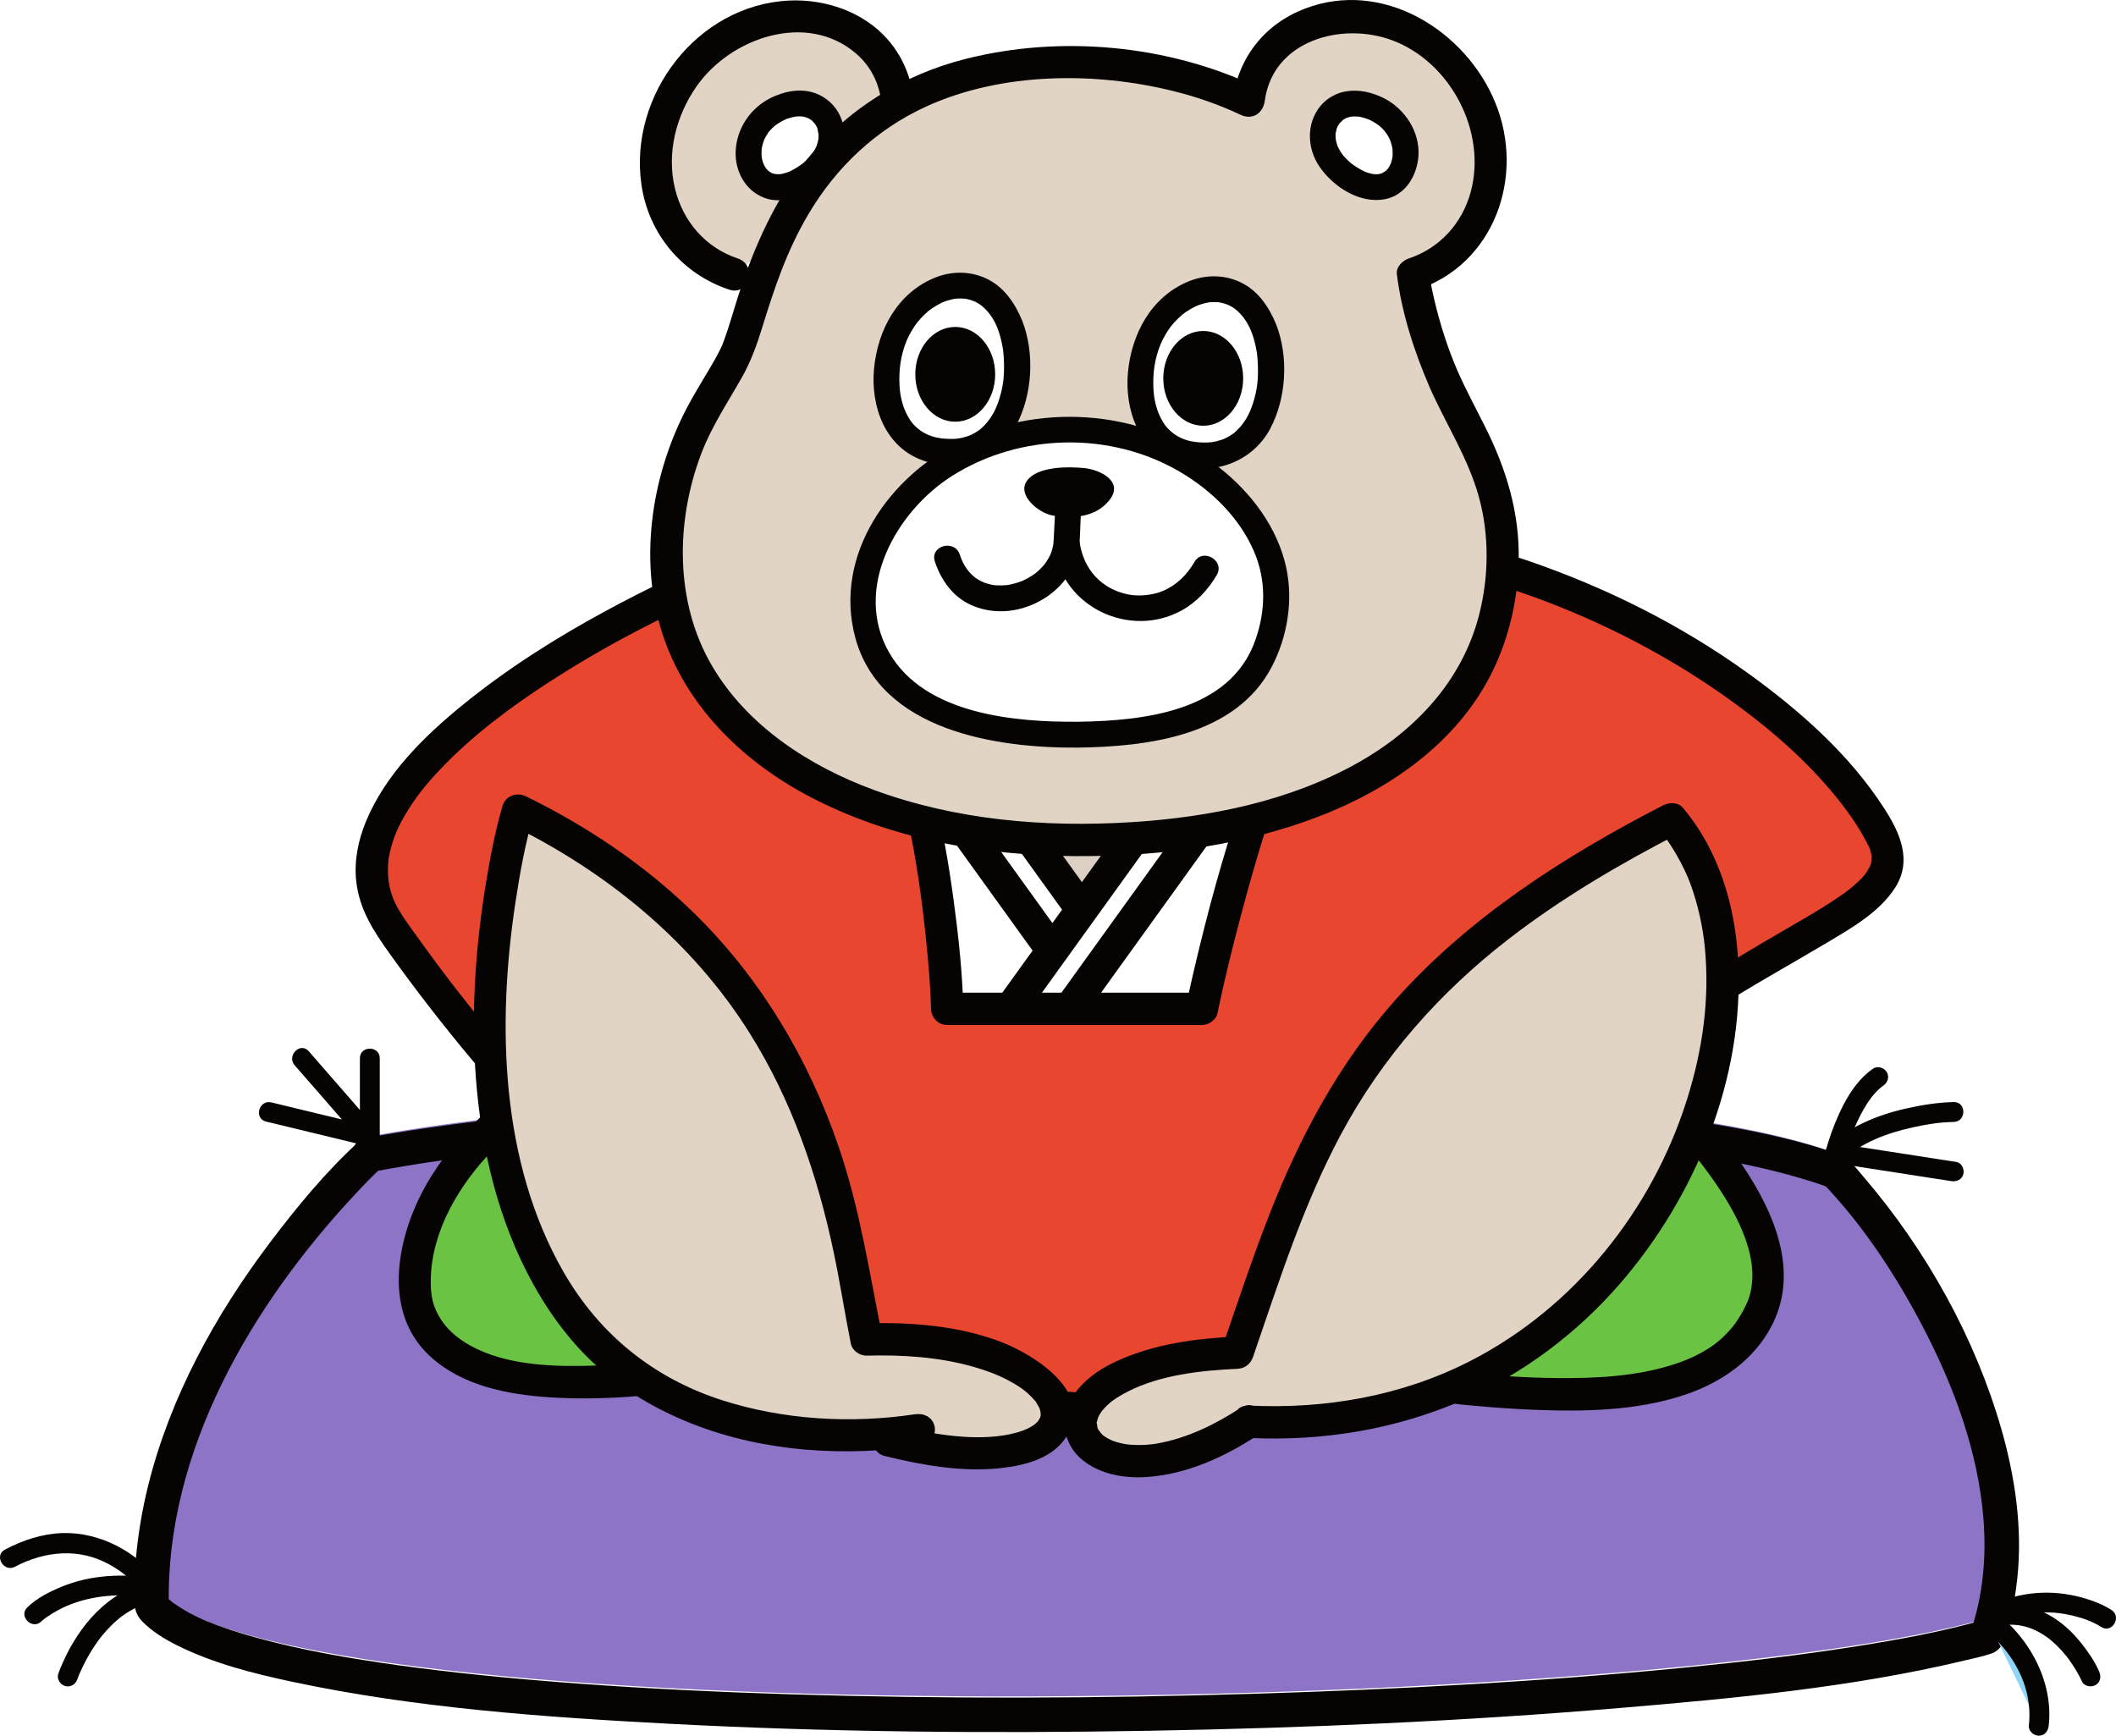
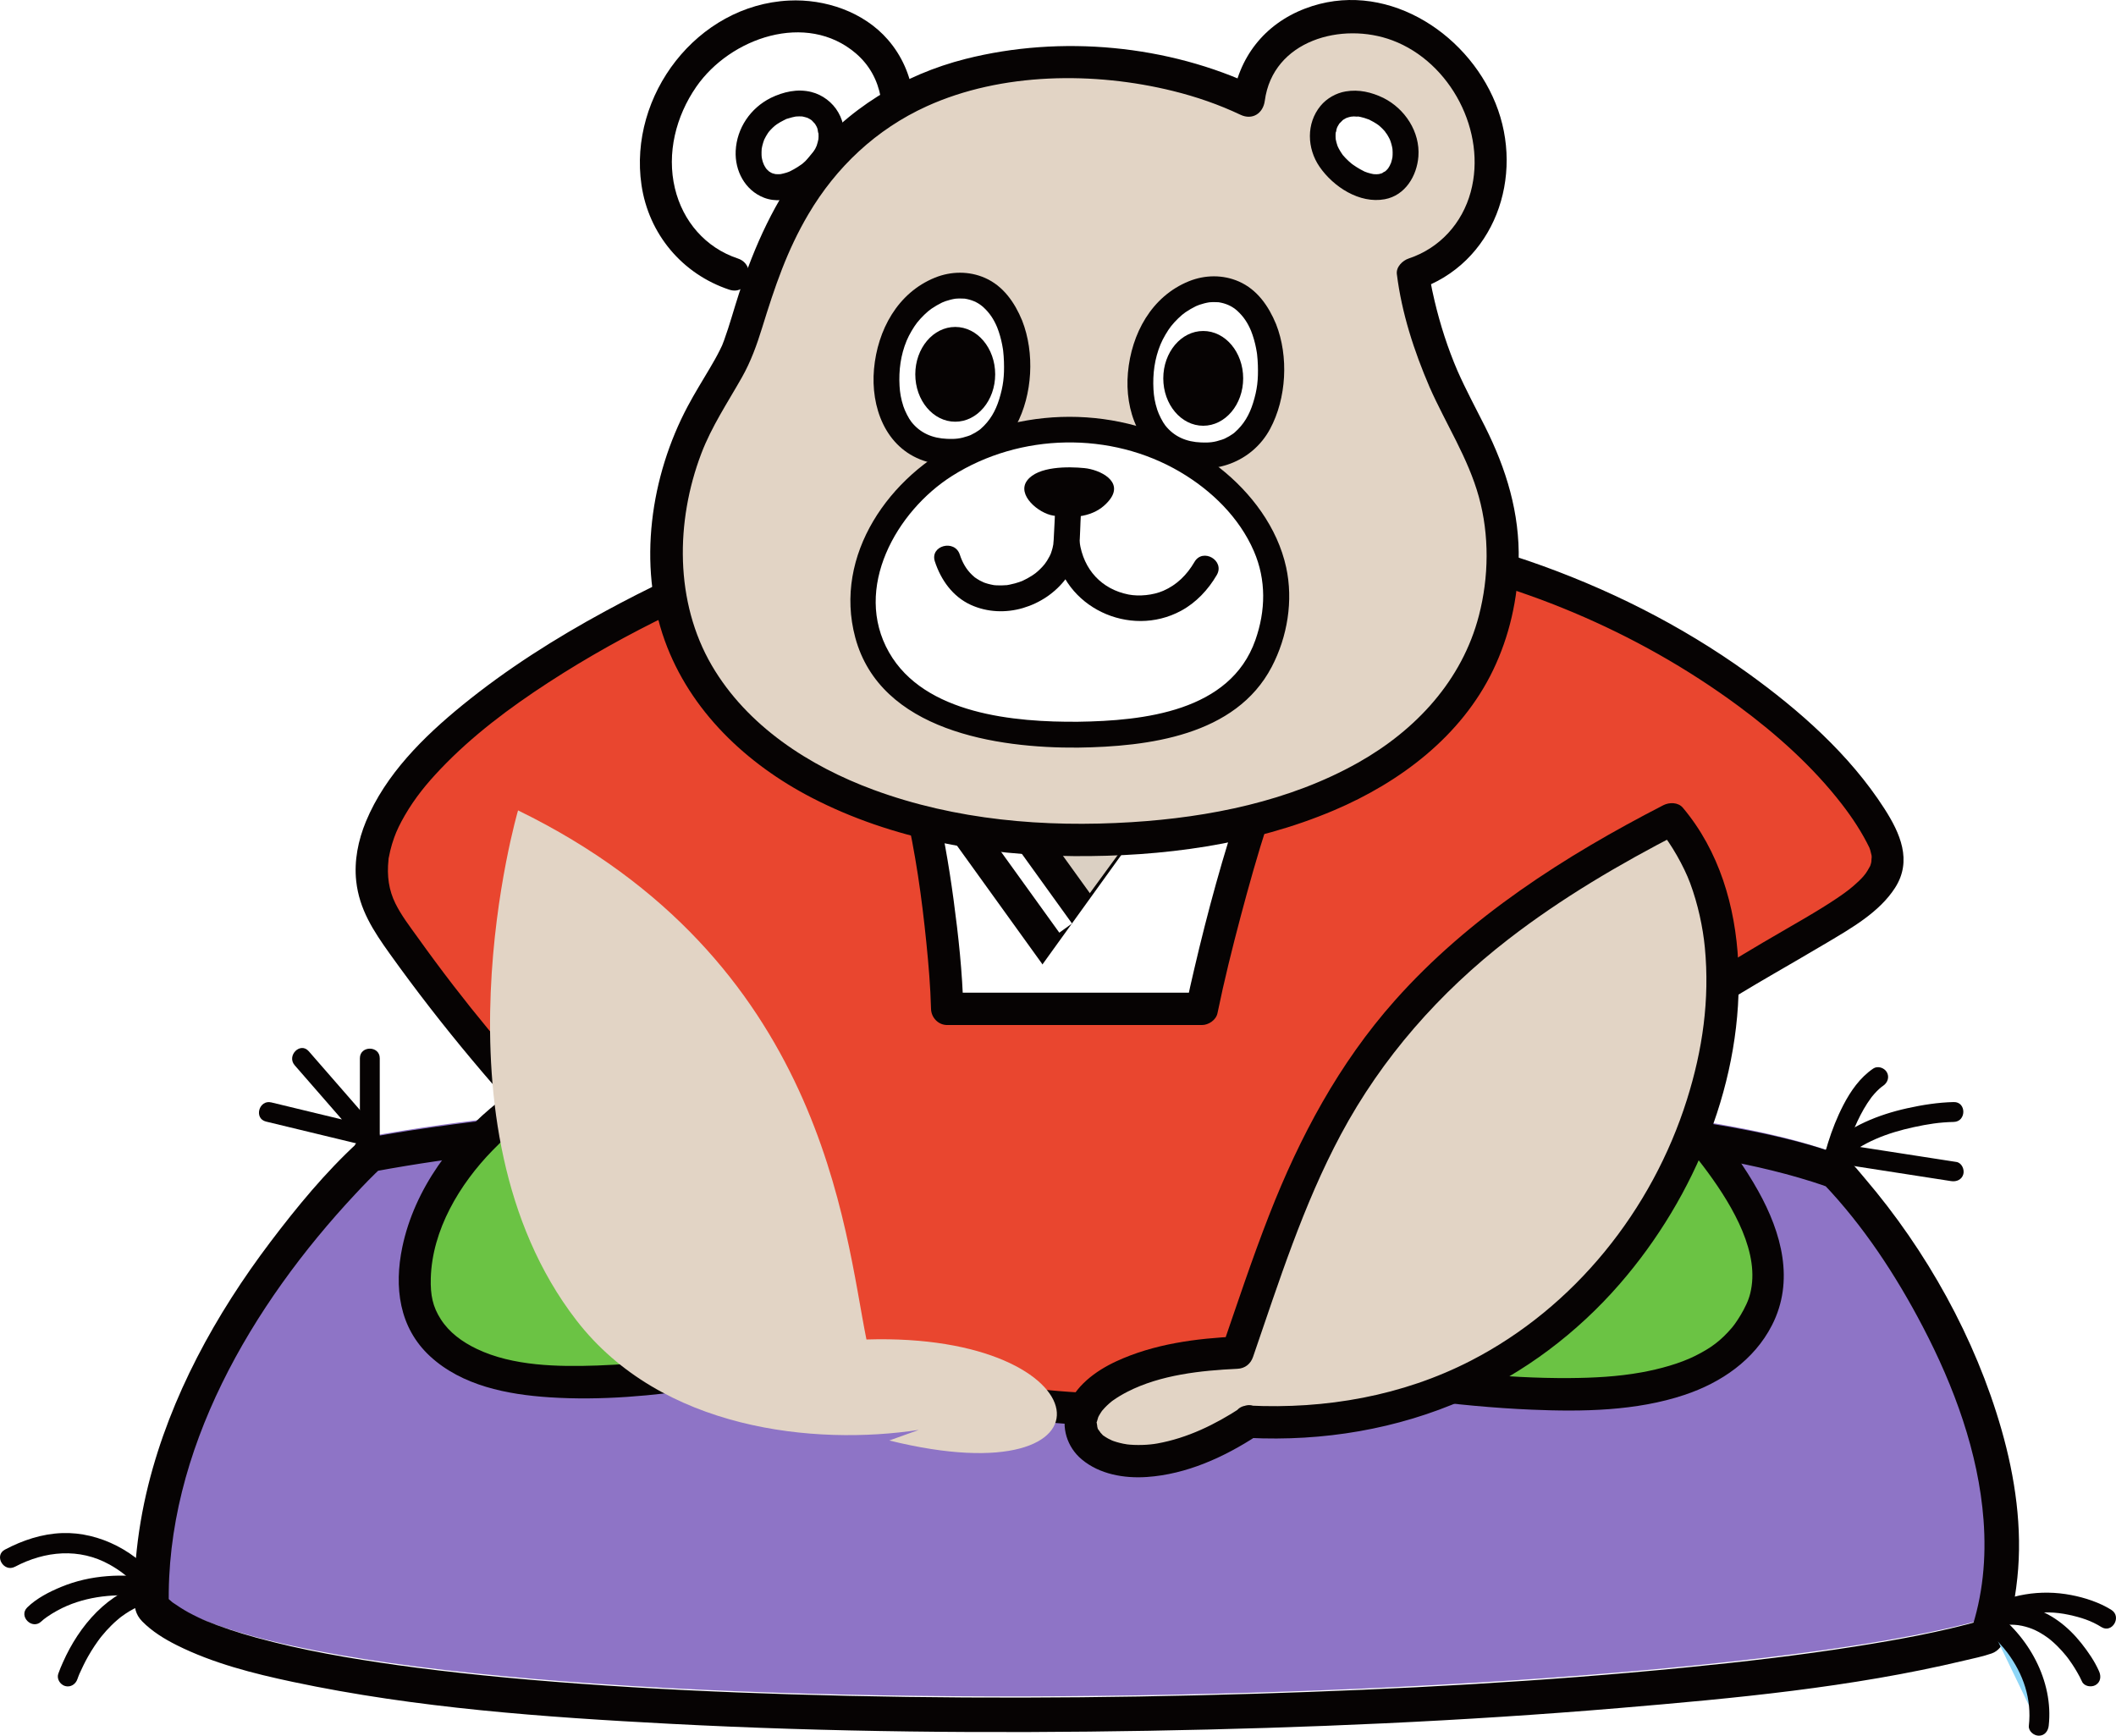
<svg xmlns="http://www.w3.org/2000/svg" xmlns:xlink="http://www.w3.org/1999/xlink" version="1.1" x="0px" y="0px" width="219.442px" height="180px" viewBox="0 0 219.442 180" style="enable-background:new 0 0 219.442 180;" xml:space="preserve">
  <style type="text/css">
	.st0{fill:none;}
	.st1{fill:#F19DBB;}
	.st2{fill:#DBD0C3;}
	.st3{fill:#060303;}
	.st4{fill:#FFFFFF;}
	.st5{fill:#8E74C6;}
	.st6{fill:url(#SVGID_1_);}
	.st7{fill:#8ED6F7;}
	.st8{fill:#6BC344;}
	.st9{fill:#E9462F;}
	.st10{fill:#E2D4C5;}
</style>
  <pattern x="80.4" y="610.023" width="9.354" height="6.236" patternUnits="userSpaceOnUse" id="新規パターン_2" viewBox="0.94 -7.176 9.354 6.236" style="overflow:visible;">
    <g>
-       <rect x="0.94" y="-7.176" class="st0" width="9.354" height="6.236" />
      <circle class="st1" cx="10.294" cy="-0.94" r="0.94" />
      <circle class="st1" cx="0.94" cy="-0.94" r="0.94" />
      <circle class="st1" cx="10.294" cy="-7.176" r="0.94" />
      <circle class="st1" cx="5.617" cy="-4.058" r="0.94" />
      <circle class="st1" cx="0.94" cy="-7.176" r="0.94" />
    </g>
  </pattern>
  <g id="icons">
</g>
  <g id="illustration">
    <g>
      <polygon class="st2" points="112.198,94.336 102.188,80.675 121.645,81.412   " />
      <path class="st3" d="M112.199,94.918l-10.708-14.613l20.812,0.788L112.199,94.918z M102.885,81.045l9.313,12.71l8.789-12.025    L102.885,81.045z" />
    </g>
    <g>
      <polygon class="st4" points="109.478,99.051 113.505,96.15 103.322,82.012 97.723,82.73   " />
      <path class="st3" d="M110.324,100.498c1.342-0.967,2.685-1.934,4.027-2.901c0.68-0.49,1.171-1.503,0.601-2.293    c-2.971-4.125-5.942-8.25-8.913-12.375c-0.423-0.588-0.847-1.175-1.27-1.763c-0.319-0.443-0.843-0.908-1.447-0.83    c-1.866,0.239-3.733,0.479-5.599,0.718c-1.112,0.143-2.281,1.365-1.447,2.522c3.436,4.771,6.873,9.542,10.309,14.313    c0.482,0.669,0.964,1.338,1.446,2.007C108.559,100.63,109.49,100.986,110.324,100.498c0.725-0.424,1.133-1.555,0.601-2.293    c-3.436-4.771-6.873-9.542-10.309-14.313c-0.482-0.669-0.964-1.338-1.446-2.007c-0.482,0.841-0.965,1.682-1.447,2.522    c1.866-0.239,3.733-0.479,5.599-0.718c-0.482-0.277-0.965-0.553-1.447-0.83c2.971,4.125,5.942,8.25,8.913,12.375    c0.423,0.588,0.847,1.175,1.27,1.763c0.2-0.764,0.401-1.529,0.601-2.293c-1.342,0.967-2.685,1.934-4.027,2.901    c-0.734,0.528-1.089,1.459-0.601,2.293C108.454,100.621,109.585,101.03,110.324,100.498z" />
    </g>
    <g>
      <polygon class="st4" points="108.948,107.364 104.91,104.456 120.46,82.866 126.898,82.442   " />
-       <path class="st3" d="M109.794,105.917c-1.346-0.969-2.692-1.939-4.038-2.909c0.2,0.764,0.401,1.529,0.601,2.293    c4.537-6.3,9.075-12.599,13.612-18.899c0.646-0.897,1.292-1.793,1.938-2.69c-0.482,0.277-0.965,0.553-1.447,0.83    c2.146-0.141,4.292-0.283,6.438-0.424c-0.482-0.841-0.965-1.682-1.447-2.522c-5.228,7.259-10.456,14.518-15.684,21.777    c-0.755,1.048-1.51,2.097-2.265,3.145c-0.533,0.74-0.122,1.86,0.601,2.293c0.839,0.503,1.767,0.129,2.293-0.601    c5.228-7.259,10.456-14.518,15.684-21.777c0.755-1.048,1.51-2.097,2.265-3.145c0.729-1.013-0.242-2.602-1.447-2.522    c-2.182,0.144-4.511,0.058-6.661,0.454c-1.372,0.252-2.554,2.646-3.298,3.679c-3.505,4.866-7.009,9.732-10.514,14.598    c-0.987,1.371-1.975,2.742-2.962,4.112c-0.564,0.783-0.075,1.806,0.601,2.293c1.346,0.97,2.692,1.939,4.038,2.909    c0.74,0.533,1.86,0.122,2.293-0.601C110.898,107.371,110.525,106.443,109.794,105.917z" />
    </g>
    <g>
      <path class="st5" d="M38.353,117.849c35.551-6.622,126.891-7.672,151.986,1.739c8.365,8.714,21.773,30.925,15.723,48.251    c-35.551,10.108-176.761,12.507-190.354-3.177C15.01,139.218,38.353,117.849,38.353,117.849z" />
    </g>
    <g>
      <pattern id="SVGID_1_" xlink:href="#譁ｰ隕上ヱ繧ｿ繝ｼ繝ｳ_2" patternTransform="matrix(1 0 0 1 1.825 -17.619)">
		</pattern>
      <path class="st6" d="M38.368,119.755c35.551-6.622,126.891-7.672,151.986,1.739c8.365,8.714,21.773,30.925,15.723,48.251    c-35.551,10.108-176.761,12.507-190.354-3.177C15.026,141.124,38.368,119.755,38.368,119.755z" />
      <path class="st3" d="M38.844,121.479c8.588-1.593,17.162-2.444,25.957-3.152c11.142-0.898,22.315-1.421,33.489-1.702    c11.774-0.296,23.558-0.317,35.332-0.004c10.61,0.282,21.229,0.81,31.789,1.91c7.52,0.783,15.199,1.709,22.522,4.019    c0.654,0.206,1.303,0.428,1.946,0.668c-0.263-0.153-0.526-0.307-0.789-0.46c4.161,4.358,7.534,9.505,10.318,14.831    c3.236,6.19,5.77,13.035,6.298,20.047c0.297,3.953-0.066,7.872-1.353,11.633c0.416-0.416,0.833-0.833,1.249-1.249    c-4.321,1.224-8.761,2.028-13.193,2.727c-5.845,0.922-11.573,1.588-17.66,2.187c-14.832,1.458-29.731,2.261-44.626,2.716    c-16.015,0.489-32.05,0.553-48.066,0.06c-7.343-0.226-14.684-0.573-22.012-1.109c-3.375-0.247-6.747-0.535-10.113-0.879    c-2.906-0.297-6.108-0.674-8.694-1.038c-4.943-0.695-9.893-1.538-14.71-2.866c-1.788-0.493-3.553-1.064-5.27-1.768    c0.544,0.223-0.074-0.034-0.197-0.089c-0.169-0.075-0.337-0.152-0.504-0.232c-0.345-0.163-0.686-0.335-1.021-0.517    c-0.574-0.313-1.106-0.673-1.646-1.038c-0.262-0.177,0.355,0.297,0.118,0.093c-0.057-0.049-0.118-0.091-0.174-0.141    c-0.09-0.081-0.184-0.156-0.274-0.238c-0.202-0.184-0.393-0.378-0.573-0.583c0.175,0.421,0.349,0.843,0.524,1.264    c-0.376-16.108,8.646-31.303,19.343-42.744c0.897-0.96,1.809-1.916,2.778-2.805c1.7-1.559-0.834-4.082-2.529-2.529    c-3.361,3.083-6.313,6.678-9.058,10.305c-5.68,7.505-10.371,16.022-12.663,25.199c-0.631,2.525-1.064,5.102-1.294,7.694    c-0.115,1.295-0.173,2.595-0.169,3.894c0.003,1.03,0.096,1.816,0.834,2.567c1.007,1.025,2.281,1.812,3.559,2.453    c3.77,1.89,7.951,2.947,12.056,3.818c12.826,2.723,26.071,3.659,39.138,4.346c16.533,0.869,33.106,1.012,49.657,0.722    c16.274-0.286,32.553-0.99,48.773-2.358c11.932-1.006,24.062-2.128,35.735-4.914c0.954-0.228,1.953-0.424,2.88-0.748    c1.399-0.489,1.647-2.375,1.959-3.654c0.334-1.372,0.554-2.771,0.702-4.175c0.545-5.153-0.226-10.43-1.645-15.388    c-2.714-9.485-7.768-18.55-14.166-26.046c-0.566-0.663-1.132-1.396-1.784-1.977c-0.543-0.484-1.374-0.68-2.061-0.909    c-1.191-0.397-2.4-0.741-3.616-1.052c-2.88-0.737-5.804-1.295-8.737-1.773c-7.513-1.223-15.107-1.947-22.698-2.476    c-18.599-1.298-37.291-1.439-55.923-0.978c-17.147,0.425-34.371,1.274-51.384,3.539c-3.113,0.414-6.219,0.877-9.307,1.45    C35.633,118.45,36.59,121.897,38.844,121.479z" />
    </g>
    <path class="st3" d="M15.981,163.669c-3.23-0.504-6.572-0.367-9.622,0.893c-1.246,0.515-2.546,1.176-3.525,2.127   c-0.953,0.926,0.505,2.382,1.457,1.457c0.063-0.061,0.13-0.118,0.197-0.174c0.067-0.057,0.136-0.11,0.205-0.165   c-0.289,0.23,0.104-0.072,0.176-0.122c0.653-0.456,1.421-0.874,2.107-1.165c2.601-1.102,5.637-1.305,8.457-0.864   c0.549,0.086,1.108-0.14,1.267-0.719C16.835,164.447,16.534,163.755,15.981,163.669L15.981,163.669z" />
    <path class="st3" d="M15.418,164.13c-4.193,0.866-7.224,4.498-8.888,8.252c-0.175,0.394-0.35,0.793-0.489,1.202   c-0.179,0.527,0.205,1.126,0.719,1.267c0.564,0.155,1.088-0.191,1.267-0.719c0.022-0.065,0.046-0.13,0.071-0.195   c0.027-0.071,0.055-0.142,0.083-0.213c0.019-0.047,0.038-0.094,0.057-0.142c0.089-0.222-0.056,0.125-0.01,0.022   c0.277-0.609,0.561-1.21,0.89-1.793c0.216-0.383,0.446-0.758,0.69-1.124c0.123-0.185,0.25-0.368,0.381-0.548   c0.072-0.099,0.144-0.197,0.218-0.294c-0.116,0.152,0.092-0.114,0.127-0.158c0.324-0.4,0.669-0.783,1.036-1.144   c0.189-0.186,0.384-0.366,0.585-0.539c0.089-0.077,0.179-0.151,0.27-0.225c0.017-0.014,0.181-0.142,0.094-0.076   c-0.081,0.062,0.121-0.089,0.139-0.102c1.081-0.786,2.029-1.221,3.306-1.485c0.545-0.113,0.86-0.756,0.719-1.267   C16.53,164.283,15.965,164.017,15.418,164.13L15.418,164.13z" />
    <path class="st3" d="M1.555,162.477c3.126-1.648,6.667-1.976,9.815-0.22c0.991,0.553,1.789,1.167,2.59,1.968   c0.26,0.26,0.505,0.532,0.743,0.812c0.064,0.076,0.313,0.4,0.045,0.05c0.024,0.031,0.047,0.062,0.07,0.094   c0.762,1.071,2.55,0.043,1.779-1.04c-2.26-3.176-6.252-5.296-10.157-5.154c-2.094,0.076-4.083,0.74-5.925,1.711   C-0.658,161.317,0.382,163.096,1.555,162.477L1.555,162.477z" />
    <path class="st3" d="M206.582,168.729c2.43-1.381,5.223-1.863,7.963-1.269c1.288,0.279,2.325,0.611,3.374,1.269   c1.127,0.706,2.162-1.076,1.04-1.779c-1.238-0.776-2.744-1.265-4.168-1.538c-3.201-0.614-6.414-0.073-9.249,1.538   C204.389,167.605,205.426,169.385,206.582,168.729L206.582,168.729z" />
    <path class="st3" d="M217.693,173.338c-0.46-1.054-1.133-2.028-1.843-2.925c-1.369-1.731-3.212-3.196-5.384-3.743   c-1.546-0.389-3.161-0.288-4.679,0.176c-1.264,0.386-0.725,2.376,0.548,1.987c1.115-0.341,2.319-0.454,3.361-0.228   c1.022,0.222,1.773,0.598,2.657,1.228c0.113,0.081,0.241,0.18,0.441,0.353c0.191,0.164,0.377,0.336,0.556,0.513   c0.329,0.325,0.638,0.67,0.929,1.029c0.039,0.048,0.208,0.266,0.088,0.109c0.061,0.08,0.121,0.161,0.181,0.243   c0.12,0.165,0.237,0.332,0.35,0.502c0.181,0.271,0.352,0.548,0.515,0.831c0.18,0.313,0.356,0.634,0.501,0.965   c0.222,0.51,0.969,0.627,1.409,0.37C217.85,174.439,217.917,173.85,217.693,173.338L217.693,173.338z" />
    <g>
      <path class="st7" d="M211.433,178.97c0.818-6.807-5.371-11.131-5.371-11.131" />
      <path class="st3" d="M212.463,178.97c0.522-4.653-2.111-9.374-5.881-12.02c-0.456-0.32-1.145-0.082-1.409,0.37    c-0.301,0.514-0.087,1.089,0.37,1.409c0.025,0.017,0.049,0.035,0.074,0.053c0.22,0.165-0.037-0.034-0.001-0.003    c0.22,0.195,0.455,0.373,0.673,0.57c0.673,0.607,1.4,1.387,1.877,2.022c1.663,2.219,2.551,4.813,2.238,7.598    c-0.062,0.554,0.518,1.03,1.03,1.03C212.041,180,212.4,179.525,212.463,178.97L212.463,178.97z" />
    </g>
    <path class="st3" d="M27.591,116.312c3.065,0.74,6.13,1.479,9.195,2.219c0.431,0.104,0.862,0.208,1.293,0.312   c1.034,0.25,1.671-0.954,1.002-1.722c-2.06-2.364-4.121-4.729-6.181-7.093c-0.294-0.337-0.587-0.674-0.881-1.011   c-0.873-1.001-2.325,0.461-1.457,1.457c2.06,2.364,4.121,4.729,6.181,7.093c0.294,0.337,0.587,0.674,0.881,1.011   c0.334-0.574,0.668-1.148,1.002-1.722c-3.065-0.74-6.13-1.479-9.195-2.219c-0.431-0.104-0.862-0.208-1.293-0.312   C26.851,114.014,26.301,116.001,27.591,116.312L27.591,116.312z" />
    <path class="st3" d="M37.323,109.745c0,2.367,0,4.733,0,7.1c0,0.335,0,0.669,0,1.004c0,1.326,2.06,1.328,2.06,0   c0-2.367,0-4.733,0-7.1c0-0.335,0-0.669,0-1.004C39.383,108.42,37.323,108.417,37.323,109.745L37.323,109.745z" />
    <path class="st3" d="M202.616,114.288c-1.621,0.036-3.266,0.295-4.844,0.646c-2.964,0.659-5.907,1.839-8.161,3.925   c-0.527,0.488-0.316,1.602,0.455,1.722c3.583,0.556,7.167,1.112,10.75,1.668c0.509,0.079,1.018,0.158,1.526,0.237   c0.549,0.085,1.108-0.14,1.267-0.719c0.134-0.488-0.166-1.181-0.719-1.267c-3.583-0.556-7.167-1.112-10.75-1.668   c-0.509-0.079-1.018-0.158-1.526-0.237c0.152,0.574,0.303,1.148,0.455,1.722c2.027-1.876,4.733-2.849,7.39-3.425   c1.45-0.314,2.668-0.51,4.158-0.542C203.939,116.319,203.944,114.259,202.616,114.288L202.616,114.288z" />
    <path class="st3" d="M194.264,110.814c-1.372,0.933-2.345,2.332-3.1,3.788c-0.647,1.25-1.169,2.574-1.588,3.917   c-0.082,0.263-0.162,0.528-0.231,0.795c-0.328,1.285,1.658,1.833,1.987,0.548c0.08-0.312,0.175-0.622,0.273-0.929   c0.102-0.322,0.211-0.642,0.326-0.959c0.073-0.2,0.148-0.4,0.226-0.599c0.041-0.105,0.083-0.211,0.126-0.316   c0.022-0.054,0.044-0.107,0.066-0.161c-0.041,0.097-0.047,0.111-0.018,0.042c0.378-0.878,0.807-1.738,1.329-2.54   c0.138-0.212,0.282-0.418,0.433-0.62c-0.122,0.162,0.042-0.052,0.069-0.085c0.077-0.095,0.157-0.188,0.238-0.279   c0.159-0.178,0.326-0.348,0.503-0.508c0.086-0.078,0.174-0.153,0.265-0.225c-0.188,0.152,0.098-0.065,0.134-0.09   c0.459-0.312,0.664-0.906,0.37-1.409C195.407,110.728,194.726,110.499,194.264,110.814L194.264,110.814z" />
    <g>
      <path class="st8" d="M135.469,141.656c28.101,4.855,43.104,4.243,47.317-6.098s-15.08-27.643-20.976-29.512    C155.915,104.177,135.469,141.656,135.469,141.656z" />
      <path class="st3" d="M135.023,143.272c7.875,1.356,15.831,2.579,23.824,2.917c5.256,0.222,10.828,0.148,15.869-1.54    c3.776-1.265,7.181-3.588,9.038-7.199c2.376-4.622,0.998-9.603-1.405-13.922c-2.801-5.033-6.857-9.456-11.187-13.216    c-1.816-1.577-3.726-3.09-5.775-4.355c-1.222-0.754-2.716-1.708-4.208-1.646c-1.44,0.06-2.702,0.975-3.771,1.853    c-1.307,1.072-2.446,2.35-3.529,3.643c-3.016,3.601-5.67,7.51-8.221,11.448c-4.041,6.237-7.935,12.639-11.439,19.197    c-0.064,0.12-0.131,0.238-0.196,0.357c-1.034,1.895,1.86,3.589,2.895,1.692c2.805-5.139,5.779-10.193,8.861-15.17    c2.454-3.964,4.989-7.887,7.745-11.649c1.154-1.575,2.256-3.003,3.579-4.495c0.536-0.605,1.089-1.196,1.673-1.756    c0.247-0.237,0.499-0.468,0.758-0.691c0.128-0.11,0.258-0.217,0.389-0.322c0.183-0.148-0.24,0.178-0.055,0.043    c0.077-0.056,0.152-0.116,0.232-0.168c0.22-0.145,0.437-0.287,0.666-0.419c0.096-0.055,0.197-0.1,0.295-0.151    c0.156-0.08-0.376,0.085,0.042-0.007c0.093-0.021,0.215-0.046,0.304-0.08c0.034-0.013-0.441,0-0.121,0.02    c0.44,0.028-0.359-0.188,0.184,0.04c0.143,0.06,0.293,0.106,0.438,0.165c-0.406-0.165,0.124,0.064,0.201,0.103    c0.364,0.185,0.724,0.374,1.077,0.58c0.862,0.502,1.689,1.061,2.496,1.646c4.117,2.982,7.892,6.707,10.961,10.756    c2.585,3.411,5.613,8.221,5.015,12.414c-0.152,1.061-0.409,1.657-0.833,2.469c-0.358,0.685-0.907,1.501-1.196,1.839    c-1.183,1.384-2.202,2.13-3.848,2.951c-1.569,0.782-3.644,1.357-5.581,1.706c-2.433,0.439-4.92,0.566-7.389,0.585    c-6.904,0.052-13.812-0.807-20.625-1.848c-2.093-0.32-4.182-0.664-6.268-1.024C133.804,139.676,132.898,142.907,135.023,143.272z" />
    </g>
    <g>
      <path class="st8" d="M91.825,138.91c-14.427,2.207-42.2,9.81-48.081-2.176c-2.03-4.137-0.283-14.088,9.53-21.604    C66,105.385,91.825,138.91,91.825,138.91z" />
      <path class="st3" d="M91.379,137.294c-9.794,1.509-19.473,3.971-29.418,4.315c-4.107,0.142-8.773,0.064-12.498-1.713    c-1.553-0.741-2.876-1.723-3.749-3.081c-0.843-1.311-1.085-2.514-1.039-4.249c0.134-5.014,2.997-9.773,6.411-13.27    c1.053-1.079,2.19-2.161,3.44-3.011c0.724-0.493,1.107-0.678,1.752-0.886c0.325-0.105,0.655-0.186,0.99-0.254    c0.455-0.094,0.274-0.066,0.814-0.097c0.351-0.02,0.702-0.022,1.053-0.007c0.193,0.008,0.385,0.023,0.578,0.039    c0.245,0.02,0.42,0.05,0.391,0.046c3.511,0.56,6.553,2.282,9.508,4.278c3.385,2.286,6.474,4.993,9.409,7.825    c4.077,3.934,7.89,8.162,11.411,12.601c0.211,0.266,0.278,0.358-0.053-0.072c0.557,0.722,1.435,1.09,2.293,0.601    c0.71-0.404,1.153-1.578,0.601-2.293c-3.212-4.166-6.754-8.106-10.472-11.823c-3.141-3.14-6.463-6.114-10.06-8.726    c-3.194-2.319-6.763-4.478-10.641-5.403c-3.736-0.892-7.284-0.319-10.321,2.073c-4.782,3.767-8.791,9.085-10.056,15.136    c-0.864,4.131-0.354,8.346,2.88,11.329c3.315,3.059,8.02,3.968,12.376,4.254c10.734,0.703,21.528-1.984,32.026-3.835    c1.087-0.192,2.175-0.375,3.266-0.543c0.893-0.138,1.395-1.262,1.171-2.062C93.174,137.509,92.281,137.155,91.379,137.294z" />
    </g>
    <g>
      <path class="st9" d="M138.449,66.695c-7.964,9.431-13.804,37.929-13.804,37.929H98.23c0,0-0.586-23.438-8.786-36.851l-9.767-9.922    c-7.523,1.597-50.626,21.815-39.211,38.224c12.615,18.135,25.427,29.691,41.717,44.728c26.191,6.135,36.031,7.642,59.409,1.473    c23.448-45.079,59.294-44.428,53.587-55.501s-25.54-26.127-50.467-30.418L138.449,66.695z" />
      <path class="st3" d="M137.264,65.51c-4.118,4.932-6.427,11.36-8.463,17.367c-1.96,5.784-3.567,11.691-4.956,17.636    c-0.285,1.219-0.565,2.439-0.816,3.665c0.539-0.41,1.078-0.82,1.616-1.231c-7.722,0-15.444,0-23.167,0c-1.083,0-2.166,0-3.249,0    c0.559,0.559,1.118,1.118,1.676,1.676c-0.097-3.79-0.51-7.586-1.017-11.34c-0.988-7.317-2.552-14.636-5.485-21.438    c-0.971-2.252-1.986-4.456-3.713-6.21c-1.752-1.78-3.504-3.56-5.256-5.34c-1.168-1.187-2.285-2.563-3.57-3.627    c-1.275-1.055-3.567,0.096-4.933,0.605c-4.513,1.68-8.884,3.791-13.114,6.085c-5.21,2.824-10.248,6.012-14.848,9.757    c-4.027,3.28-7.997,7.194-10.016,12.071c-0.806,1.947-1.242,4.081-1.011,6.191c0.321,2.93,1.782,5.158,3.462,7.508    c5.411,7.567,11.408,14.686,17.859,21.385c6.438,6.685,13.264,12.981,20.083,19.272c0.867,0.8,1.706,1.741,2.651,2.446    c1.076,0.803,2.824,0.918,4.119,1.217c2.385,0.55,4.773,1.089,7.166,1.601c4.116,0.88,8.253,1.683,12.425,2.25    c7.434,1.011,14.817,1.066,22.251,0.018c4.249-0.599,8.45-1.505,12.611-2.547c1.029-0.258,2.639-0.372,3.338-1.236    c0.74-0.914,1.211-2.211,1.786-3.241c1.14-2.042,2.342-4.05,3.608-6.017c4.262-6.619,9.279-12.728,15.017-18.123    c4.453-4.187,9.314-7.89,14.454-11.191c3.832-2.46,7.821-4.647,11.729-6.979c2.519-1.503,5.401-3.138,7.027-5.669    c1.81-2.817,0.528-5.673-1.109-8.218c-3.618-5.623-8.794-10.189-14.18-14.066c-6.93-4.988-14.676-8.859-22.747-11.626    c-4.349-1.491-8.809-2.632-13.338-3.422c-0.753-0.131-1.481,0.09-1.893,0.77c-2.087,3.446-4.175,6.892-6.262,10.338    c-1.121,1.85,1.777,3.537,2.895,1.692c2.087-3.446,4.175-6.892,6.262-10.338c-0.631,0.257-1.262,0.514-1.893,0.77    c12.945,2.259,25.44,7.434,36.026,15.25c3.945,2.913,7.707,6.276,10.716,10.166c1.101,1.423,2.105,2.949,2.888,4.571    c0.128,0.264-0.12-0.339-0.032-0.068c0.031,0.096,0.071,0.188,0.099,0.285c0.056,0.197,0.092,0.399,0.147,0.595    c0.072,0.258-0.017-0.4-0.018-0.136c0,0.089,0.018,0.177,0.016,0.266c-0.003,0.207-0.108,0.784,0.024,0.185    c-0.034,0.156-0.066,0.313-0.1,0.469c-0.019,0.085-0.06,0.165-0.079,0.249c-0.081,0.36,0.138-0.257,0.026-0.049    c-0.18,0.336-0.362,0.65-0.581,0.963c0.294-0.42-0.026,0.022-0.156,0.168c-0.156,0.175-0.32,0.342-0.489,0.505    c-0.347,0.335-0.718,0.644-1.095,0.945c0.352-0.28-0.252,0.186-0.388,0.284c-0.229,0.165-0.461,0.326-0.694,0.485    c-0.507,0.344-1.023,0.674-1.543,0.997c-1.201,0.746-2.425,1.454-3.649,2.16c-7.007,4.044-13.855,8.253-20.093,13.438    c-9.081,7.549-16.636,16.809-22.554,27.011c-0.9,1.552-1.76,3.125-2.591,4.715c0.334-0.257,0.668-0.514,1.002-0.77    c-6.846,1.8-13.804,3.333-20.887,3.758c-6.274,0.376-12.531-0.165-18.717-1.215c-3.681-0.625-7.336-1.39-10.981-2.198    c-2.147-0.476-4.29-0.968-6.432-1.467c-0.439-0.102-0.939-0.168-1.207-0.331c-0.371-0.226-0.71-0.655-1.034-0.954    c-0.825-0.761-1.649-1.521-2.473-2.282c-5.812-5.367-11.613-10.752-17.156-16.399c-5.4-5.502-10.544-11.264-15.249-17.374    c-1.267-1.645-2.502-3.314-3.71-5.003C42.486,96.057,41.62,94.938,41,93.68c-0.662-1.343-0.895-2.814-0.709-4.532    c0.028-0.257-0.03,0.073,0.058-0.353c0.039-0.187,0.075-0.374,0.119-0.56c0.109-0.46,0.246-0.914,0.405-1.359    c0.262-0.734,0.618-1.468,1.105-2.309c1.051-1.815,2.261-3.297,3.713-4.822c3.3-3.467,7.169-6.356,11.171-8.958    c4.059-2.639,8.305-4.997,12.662-7.106c3.159-1.529,5.872-2.794,9.214-3.838c0.456-0.143,0.916-0.275,1.384-0.376    c-0.544-0.144-1.087-0.287-1.631-0.431c1.809,1.838,3.619,3.676,5.428,5.514c1.117,1.135,2.235,2.27,3.352,3.406    c0.288,0.292,0.608,0.572,0.872,0.886c0.091,0.108,0.109,0.18-0.001,0.019c0.346,0.508,0.626,1.08,0.913,1.623    c4.377,8.278,6.084,18.047,7.014,27.279c0.229,2.278,0.425,4.57,0.484,6.861c0.023,0.906,0.749,1.676,1.676,1.676    c7.722,0,15.444,0,23.167,0c1.083,0,2.166,0,3.249,0c0.695,0,1.47-0.517,1.616-1.231c0.692-3.371,1.525-6.719,2.408-10.045    c1.692-6.376,3.592-12.778,6.245-18.828c1.262-2.879,2.778-5.99,4.72-8.316C141.008,66.235,138.648,63.851,137.264,65.51z" />
    </g>
    <g>
      <path class="st10" d="M92.224,149.385c24.704,6.107,22.324-11.238-2.368-10.475c-2.299-11.391-4.423-39.401-36.131-54.869    c0,0-9.573,32.627,6.042,52.867c8.812,11.422,24.751,13.015,35.521,11.378" />
-       <path class="st3" d="M91.778,151.001c3.918,0.955,8.096,1.702,12.139,1.233c2.4-0.278,5.115-0.973,6.572-3.079    c3.219-4.655-3.203-8.684-6.789-10.035c-4.37-1.646-9.214-2.013-13.844-1.886c0.539,0.41,1.078,0.82,1.616,1.231    c-1.314-6.546-2.305-13.093-4.464-19.442c-3.142-9.241-8.217-17.739-15.252-24.547c-5.033-4.87-10.909-8.802-17.186-11.882    c-0.973-0.478-2.142-0.094-2.462,1.002c-0.764,2.613-1.274,5.318-1.714,8.001c-1.013,6.179-1.486,12.469-1.138,18.726    c0.416,7.477,1.98,14.964,5.415,21.663c1.801,3.512,4.132,6.854,7.056,9.524c2.923,2.67,6.335,4.67,10.007,6.122    c7.55,2.986,16.025,3.46,23.999,2.271c0.893-0.133,1.394-1.265,1.171-2.062c-0.268-0.959-1.159-1.305-2.062-1.171    c-6.6,0.984-13.561,0.58-19.929-1.455c-7.109-2.272-12.751-6.832-16.466-13.299c-6.546-11.396-6.915-25.653-4.994-38.324    c0.463-3.053,1.02-6.137,1.888-9.106c-0.821,0.334-1.642,0.668-2.462,1.002c10.057,4.936,18.875,12.108,24.866,21.652    c4.358,6.942,7.02,14.696,8.705,22.682c0.668,3.165,1.154,6.363,1.79,9.533c0.14,0.698,0.921,1.25,1.616,1.231    c3.713-0.102,7.456,0.13,11.044,1.142c1.287,0.363,2.525,0.81,3.699,1.44c0.988,0.53,1.6,0.934,2.279,1.606    c0.152,0.15,0.294,0.307,0.435,0.468c0.255,0.292-0.066-0.149,0.173,0.238c0.096,0.156,0.185,0.314,0.276,0.474    c0.056,0.099,0.141,0.36-0.004-0.033c0.038,0.103,0.079,0.206,0.106,0.313c0.035,0.138,0.068,0.273,0.092,0.413    c-0.088-0.513-0.03-0.034-0.028,0.112c0.002,0.144-0.081,0.336,0.024-0.1c-0.008,0.033-0.022,0.183-0.041,0.194    c-0.017,0.009-0.041,0.16-0.055,0.191c-0.137,0.312,0.176-0.305,0.015-0.028c-0.079,0.137-0.156,0.27-0.244,0.402    c-0.129,0.193,0.281-0.305,0.022-0.041c-0.053,0.054-0.102,0.112-0.158,0.164c-0.058,0.053-0.115,0.106-0.173,0.159    c-0.29,0.266,0.211-0.143,0.001,0.004c-0.181,0.127-0.367,0.244-0.561,0.351c-0.601,0.33-1.651,0.642-2.683,0.801    c-3.611,0.559-7.771-0.203-11.404-1.089C90.574,147.257,89.68,150.489,91.778,151.001L91.778,151.001z" />
    </g>
    <g>
-       <path class="st10" d="M92.614,15.822C96.381,2.643,81.418-2.522,72.922,5.626c-7.812,7.492-5.985,19.876,3.153,22.798" />
      <path class="st3" d="M94.23,16.268c1.166-4.217,0.799-8.754-2.154-12.156c-2.502-2.883-6.511-4.239-10.261-4.054    C72.29,0.526,65.164,9.893,66.526,19.184c0.747,5.094,4.229,9.237,9.103,10.856c2.052,0.682,2.932-2.555,0.891-3.233    c-3.354-1.114-5.703-3.854-6.524-7.264c-0.878-3.648,0.105-7.503,2.215-10.548c3.529-5.091,11.43-7.826,16.534-3.47    c2.915,2.488,3.227,6.32,2.251,9.85C90.422,17.459,93.655,18.348,94.23,16.268L94.23,16.268z" />
    </g>
    <g>
      <path class="st4" d="M80.607,11.314c5.241-2.575,8.264,3.98,2.5,7.344C77.58,21.883,75.366,13.889,80.607,11.314z" />
      <path class="st3" d="M81.284,12.472c0.058-0.028,0.117-0.055,0.175-0.083c0.226-0.11-0.042,0.007-0.061,0.023    c0.081-0.069,0.278-0.106,0.381-0.14c0.24-0.079,0.484-0.136,0.732-0.185c0.326-0.064-0.291,0.017,0.031-0.003    c0.113-0.007,0.224-0.015,0.337-0.016c0.097,0,0.193,0.006,0.289,0.009c0.347,0.011-0.28-0.067,0.058,0.005    c0.175,0.037,0.343,0.085,0.515,0.138c0.31,0.097-0.201-0.114-0.022-0.012c0.092,0.052,0.188,0.095,0.279,0.149    c0.071,0.043,0.138,0.094,0.209,0.137c0.165,0.102-0.118-0.083-0.124-0.097c0.007,0.019,0.075,0.061,0.094,0.08    c0.133,0.127,0.248,0.276,0.381,0.4c-0.273-0.255-0.113-0.15-0.03-0.022c0.051,0.078,0.098,0.158,0.141,0.239    c0.026,0.049,0.152,0.339,0.053,0.092c-0.101-0.251,0.034,0.102,0.053,0.164c0.046,0.145,0.044,0.41,0.122,0.53    c-0.007-0.011-0.032-0.368-0.024-0.162c0.002,0.044,0.008,0.088,0.01,0.131c0.007,0.111,0.009,0.223,0.006,0.334    c-0.002,0.091-0.014,0.181-0.017,0.272c-0.006,0.217,0.073-0.348,0-0.012c-0.046,0.213-0.095,0.422-0.166,0.629    c-0.016,0.047-0.035,0.093-0.051,0.14c-0.071,0.204,0.036-0.093,0.049-0.11c-0.057,0.079-0.089,0.194-0.134,0.28    c-0.113,0.217-0.241,0.426-0.383,0.625c0.008-0.011-0.1,0.137-0.101,0.137c-0.02-0.016,0.185-0.222,0.048-0.068    c-0.09,0.1-0.175,0.203-0.268,0.301c-0.196,0.207-0.406,0.401-0.627,0.582c-0.253,0.208,0.142-0.097-0.131,0.099    c-0.129,0.093-0.262,0.182-0.396,0.267c-0.25,0.158-0.507,0.305-0.773,0.433c-0.019,0.009-0.159,0.075-0.159,0.074    c-0.002-0.006,0.318-0.123,0.085-0.036c-0.102,0.038-0.203,0.077-0.306,0.11c-0.216,0.07-0.435,0.112-0.656,0.161    c-0.208,0.047,0.339-0.015,0.012-0.008c-0.088,0.002-0.176,0.009-0.265,0.008c-0.096-0.001-0.191-0.014-0.286-0.016    c-0.163-0.003,0.33,0.061,0.172,0.024c-0.049-0.012-0.1-0.017-0.149-0.028c-0.087-0.019-0.173-0.042-0.258-0.069    c-0.053-0.017-0.339-0.128-0.085-0.024c0.252,0.103-0.021-0.017-0.072-0.044c-0.083-0.045-0.16-0.1-0.241-0.148    c-0.231-0.135,0.243,0.222,0.048,0.039c-0.062-0.058-0.126-0.112-0.186-0.172c-0.053-0.054-0.102-0.111-0.153-0.167    c-0.208-0.228,0.169,0.266,0.002-0.001c-0.082-0.132-0.165-0.261-0.234-0.401c-0.017-0.035-0.032-0.072-0.051-0.106    c-0.091-0.17,0.064,0.151,0.065,0.157c-0.008-0.089-0.074-0.196-0.101-0.282c-0.049-0.155-0.089-0.314-0.119-0.474    c-0.008-0.041-0.013-0.082-0.021-0.122c-0.047-0.237,0.028,0.312,0.019,0.14c-0.005-0.095-0.018-0.189-0.022-0.284    c-0.01-0.216,0.001-0.429,0.014-0.644c0.021-0.339-0.063,0.307,0.004-0.035c0.019-0.098,0.037-0.197,0.06-0.294    c0.05-0.21,0.117-0.414,0.19-0.617c0.118-0.327-0.132,0.248,0.03-0.063c0.055-0.105,0.106-0.21,0.164-0.313    c0.059-0.104,0.123-0.206,0.189-0.305c0.034-0.051,0.246-0.35,0.11-0.16c-0.123,0.173-0.025,0.033,0.012-0.009    c0.05-0.056,0.098-0.114,0.149-0.169c0.078-0.084,0.158-0.166,0.241-0.245c0.095-0.09,0.195-0.174,0.293-0.259    c0.168-0.146-0.06,0.056-0.083,0.062c0.051-0.013,0.155-0.112,0.199-0.142C80.784,12.739,81.03,12.599,81.284,12.472    c0.629-0.314,0.856-1.253,0.481-1.835c-0.415-0.643-1.162-0.817-1.835-0.481c-2.101,1.051-3.52,3.134-3.635,5.488    c-0.101,2.062,0.963,4.092,2.928,4.856c2.321,0.903,5.098-0.632,6.632-2.323c1.593-1.754,2.319-4.354,1.084-6.516    c-0.597-1.044-1.635-1.832-2.803-2.122c-1.445-0.358-2.894-0.018-4.207,0.616c-0.633,0.306-0.852,1.259-0.481,1.835    C79.868,12.641,80.607,12.799,81.284,12.472z" />
    </g>
    <g>
      <path class="st10" d="M129.519,147.441c-18.173,11.962-27.37-6.033-1.188-7.164c7.557-21.936,12.016-38.398,45.008-55.321    C188.178,102.441,171.286,149.607,129.519,147.441z" />
      <path class="st3" d="M128.673,145.994c-2.664,1.737-5.526,3.14-8.677,3.704c-0.864,0.155-2.143,0.214-3.218,0.078    c0.339,0.043-0.18-0.035-0.292-0.059c-0.229-0.049-0.457-0.102-0.681-0.169c-0.211-0.063-0.419-0.134-0.623-0.217    c0.378,0.152-0.149-0.082-0.268-0.148c-0.169-0.094-0.329-0.198-0.488-0.308c-0.178-0.123,0.184,0.223-0.123-0.118    c-0.104-0.115-0.216-0.222-0.319-0.34c0.334,0.382-0.023-0.081-0.099-0.192c-0.257-0.374,0.007,0.109-0.043-0.081    c-0.041-0.153-0.079-0.304-0.116-0.459c0.125,0.529,0.045,0.067,0.02-0.078c-0.076-0.444-0.118,0.184,0.014-0.192    c0.057-0.163,0.093-0.336,0.149-0.5c-0.119,0.35-0.038,0.063,0.062-0.104c0.103-0.171,0.202-0.34,0.316-0.505    c0.169-0.245,0.003-0.004-0.031,0.038c0.099-0.12,0.202-0.236,0.31-0.35c0.147-0.155,0.301-0.302,0.461-0.444    c0.094-0.083,0.19-0.164,0.289-0.243c0.232-0.185-0.318,0.227,0.102-0.073c0.481-0.342,0.991-0.643,1.517-0.911    c3.416-1.746,7.583-2.196,11.396-2.373c0.782-0.036,1.366-0.502,1.616-1.231c2.69-7.813,5.198-15.757,9.109-23.069    c4.267-7.976,10.236-14.728,17.381-20.255c5.512-4.264,11.561-7.812,17.748-10.995c-0.677-0.087-1.354-0.175-2.031-0.262    c1.166,1.386,2.474,3.702,3.118,5.43c0.815,2.187,1.331,4.606,1.531,6.694c0.518,5.402-0.234,10.619-1.856,15.768    c-3.614,11.478-11.662,21.542-22.405,27.075c-7.101,3.657-15.083,5.047-23.022,4.657c-2.157-0.106-2.151,3.247,0,3.353    c7.683,0.377,15.349-0.888,22.394-4.005c6.145-2.719,11.654-6.886,16.056-11.953c7.854-9.039,12.913-21.302,12.295-33.396    c-0.295-5.778-1.972-11.512-5.741-15.993c-0.492-0.585-1.408-0.583-2.031-0.262c-10.206,5.252-20.162,11.608-27.842,20.255    c-5.794,6.524-9.859,14.128-13.02,22.215c-1.784,4.564-3.322,9.221-4.917,13.853c0.539-0.41,1.078-0.82,1.616-1.231    c-4.267,0.198-8.645,0.763-12.558,2.573c-2.153,0.996-4.362,2.605-5.134,4.952c-0.622,1.895,0.021,3.941,1.535,5.214    c1.851,1.557,4.413,1.995,6.769,1.833c4.12-0.282,8.003-2.055,11.422-4.285C132.165,147.714,130.487,144.811,128.673,145.994z" />
    </g>
    <g>
      <path class="st10" d="M149.695,39.285c-2.553-5.858-3.159-10.86-3.159-10.862c9.138-2.922,10.964-15.306,3.153-22.798    c-7.222-6.926-19.109-4.229-20.2,4.83c-5.177-2.491-11.174-3.81-17.572-3.923C82.636,6.016,79.122,29.353,76.621,35.97    c-1.764,4.668-7.451,9.477-7.451,21.935c0,17.797,18.495,29.2,42.746,29.2c24.251,0,43.91-9.641,43.91-29.627    C155.826,49.389,152.248,45.143,149.695,39.285z" />
      <path class="st3" d="M151.143,38.439c-1.001-2.329-1.782-4.76-2.367-7.225c-0.176-0.742-0.334-1.488-0.467-2.239    c-0.039-0.221-0.071-0.444-0.11-0.666c-0.074-0.424,0.011,0.096,0.013,0.115c-0.41,0.539-0.82,1.078-1.231,1.616    c8.017-2.664,11.183-11.761,8.117-19.327c-3.058-7.548-11.685-12.916-19.761-9.821c-4.227,1.62-6.93,5.092-7.525,9.564    c0.841-0.482,1.682-0.965,2.522-1.447c-9.183-4.36-20.306-5.396-30.173-2.905c-6.496,1.639-12.365,5.23-16.527,10.507    c-3.252,4.123-5.393,8.898-7.008,13.866c-0.519,1.597-0.957,3.226-1.531,4.805c-0.187,0.515-0.204,0.548-0.464,1.069    c-0.312,0.625-0.661,1.232-1.016,1.833c-0.771,1.305-1.573,2.592-2.286,3.931c-3.863,7.246-5.216,16.466-2.391,24.31    c2.629,7.3,8.482,12.808,15.272,16.315c8.326,4.301,17.862,5.976,27.168,6.041c9.131,0.064,18.502-1.158,26.955-4.745    c6.868-2.915,13.219-7.693,16.514-14.55c1.698-3.535,2.556-7.384,2.648-11.3c0.118-4.987-1.278-9.537-3.491-13.952    C153.037,42.306,152.012,40.412,151.143,38.439c-0.368-0.835-1.571-1.012-2.293-0.601c-0.86,0.489-0.964,1.47-0.601,2.293    c1.681,3.815,4.003,7.354,5.12,11.402c1.097,3.975,1.039,8.307,0.007,12.293c-1.746,6.742-6.553,11.899-12.523,15.26    c-7.113,4.005-15.43,5.671-23.505,6.176c-9.016,0.563-18.229-0.21-26.752-3.354c-6.674-2.462-13.113-6.627-16.771-12.885    c-3.859-6.601-3.768-14.956-1.097-21.984c1.068-2.811,2.735-5.295,4.208-7.897c0.929-1.641,1.547-3.359,2.101-5.151    c1.318-4.261,2.568-7.998,4.802-11.783c2.875-4.873,7.028-8.807,12.278-11.19c7.763-3.524,17.384-3.596,25.534-1.581    c2.407,0.595,4.753,1.402,6.993,2.465c1.243,0.59,2.349-0.149,2.522-1.447c0.837-6.281,8.011-8.227,13.234-6.268    c6.048,2.269,9.815,9.488,8.121,15.724c-0.883,3.252-3.216,5.829-6.429,6.896c-0.63,0.209-1.323,0.874-1.231,1.616    c0.503,4.044,1.785,7.978,3.388,11.708c0.36,0.838,1.576,1.009,2.293,0.601C151.407,40.24,151.498,39.266,151.143,38.439z" />
    </g>
    <g>
      <path class="st4" d="M111.822,76.189c-11.471,0.133-22.33-3.399-22.255-13.885c0.074-10.329,10.572-18.19,22.419-17.755    s21.56,9.843,20.278,18.892C131.07,71.872,125.273,76.033,111.822,76.189z" />
      <path class="st3" d="M111.822,74.848c-6.569,0.056-15.952-0.761-19.62-7.189c-3.788-6.637,0.763-14.655,6.541-18.308    c7.058-4.462,16.453-4.645,23.65-0.404c3.245,1.912,6.126,4.713,7.641,8.209c1.295,2.99,1.226,6.181,0.155,9.223    C127.575,73.803,118.576,74.75,111.822,74.848c-1.724,0.025-1.729,2.707,0,2.682c7.229-0.104,16.325-1.217,20.067-8.38    c1.629-3.118,2.246-6.867,1.494-10.314c-0.9-4.128-3.624-7.741-6.897-10.316c-7.549-5.939-18.067-6.895-26.703-2.8    c-7.509,3.561-13.389,11.826-11.087,20.395c2.598,9.67,14.678,11.487,23.127,11.415C113.547,77.515,113.551,74.833,111.822,74.848    z" />
    </g>
    <g>
      <path class="st4" d="M104.709,33.598c-2.769-6.9-10.616-4.041-12.342,2.484c-1.26,4.764,0.055,10.559,5.874,10.772    C105.473,47.12,106.47,37.986,104.709,33.598z" />
      <path class="st3" d="M106.002,33.241c-0.77-1.866-1.949-3.582-3.853-4.42c-1.647-0.725-3.517-0.702-5.18-0.031    c-3.896,1.574-5.97,5.459-6.331,9.491c-0.349,3.905,1.168,8.131,5.14,9.493c3.691,1.266,7.76-0.232,9.605-3.668    C107.086,40.933,107.321,36.596,106.002,33.241c-0.265-0.674-0.898-1.143-1.65-0.937c-0.642,0.176-1.203,0.972-0.937,1.65    c0.227,0.576,0.394,1.172,0.513,1.78c0.028,0.143,0.051,0.287,0.076,0.43c0.006,0.036,0.043,0.297,0.022,0.136    c-0.02-0.147,0.007,0.064,0.008,0.076c0.041,0.37,0.069,0.742,0.081,1.114c0.05,1.501-0.062,2.534-0.499,3.932    c-0.372,1.19-0.94,2.207-1.916,3.059c-0.005,0.005-0.166,0.138-0.062,0.055c0.116-0.092-0.094,0.069-0.12,0.086    c-0.125,0.084-0.249,0.167-0.379,0.244c-0.15,0.088-0.305,0.169-0.462,0.244c-0.029,0.014-0.234,0.097-0.046,0.022    c-0.084,0.033-0.169,0.064-0.254,0.092c-0.797,0.269-1.296,0.318-2.135,0.287c-1.541-0.056-2.805-0.601-3.722-1.756    c-0.284-0.357-0.672-1.123-0.836-1.626c-0.248-0.761-0.358-1.419-0.396-2.112c-0.089-1.626,0.116-3.189,0.734-4.684    c0.253-0.612,0.733-1.424,1.088-1.875c0.427-0.542,1.068-1.16,1.498-1.45c0.349-0.235,0.705-0.446,1.084-0.63    c0.182-0.088,0.495-0.201,0.875-0.297c0.085-0.021,0.17-0.04,0.255-0.059c0.031-0.007,0.367-0.064,0.205-0.041    c-0.159,0.022,0.106-0.01,0.141-0.012c0.106-0.006,0.212-0.014,0.319-0.016c0.17-0.003,0.338,0.004,0.507,0.014    c0.266,0.017,0.08,0.005,0.02-0.004c0.104,0.015,0.208,0.036,0.311,0.059c0.66,0.147,1.204,0.425,1.661,0.842    c0.636,0.579,1.081,1.247,1.429,2.089c0.276,0.669,0.89,1.145,1.65,0.937C105.698,34.717,106.28,33.915,106.002,33.241z" />
    </g>
    <g>
      <path class="st4" d="M131.043,33.971c-2.769-6.9-10.616-4.041-12.342,2.484c-1.26,4.764,0.055,10.559,5.874,10.772    C131.807,47.493,132.804,38.359,131.043,33.971z" />
      <path class="st3" d="M132.336,33.615c-0.77-1.866-1.949-3.582-3.853-4.42c-1.647-0.725-3.517-0.702-5.18-0.031    c-3.896,1.574-5.97,5.459-6.331,9.491c-0.349,3.905,1.168,8.131,5.14,9.493c3.691,1.266,7.76-0.232,9.605-3.668    C133.42,41.306,133.656,36.969,132.336,33.615c-0.265-0.674-0.898-1.143-1.65-0.937c-0.642,0.176-1.203,0.972-0.937,1.65    c0.227,0.576,0.394,1.172,0.513,1.78c0.028,0.143,0.051,0.287,0.076,0.43c0.006,0.036,0.043,0.297,0.022,0.136    c-0.02-0.147,0.007,0.064,0.008,0.076c0.041,0.37,0.069,0.742,0.081,1.114c0.05,1.501-0.062,2.534-0.499,3.932    c-0.372,1.19-0.94,2.207-1.916,3.059c-0.005,0.005-0.166,0.138-0.062,0.055c0.116-0.092-0.094,0.069-0.12,0.086    c-0.125,0.084-0.249,0.167-0.379,0.244c-0.15,0.088-0.305,0.169-0.462,0.244c-0.029,0.014-0.234,0.097-0.046,0.022    c-0.084,0.033-0.169,0.064-0.254,0.092c-0.797,0.269-1.296,0.318-2.135,0.287c-1.541-0.056-2.805-0.601-3.722-1.756    c-0.284-0.357-0.672-1.123-0.836-1.626c-0.248-0.761-0.358-1.419-0.396-2.112c-0.089-1.626,0.116-3.189,0.734-4.684    c0.253-0.612,0.733-1.424,1.088-1.875c0.427-0.542,1.068-1.16,1.498-1.45c0.349-0.235,0.705-0.446,1.084-0.63    c0.182-0.088,0.495-0.201,0.875-0.297c0.085-0.021,0.17-0.04,0.255-0.059c0.031-0.007,0.367-0.064,0.205-0.041    c-0.159,0.022,0.106-0.01,0.141-0.012c0.106-0.006,0.212-0.014,0.319-0.016c0.17-0.003,0.338,0.004,0.507,0.014    c0.266,0.017,0.08,0.005,0.02-0.004c0.104,0.015,0.208,0.036,0.311,0.059c0.66,0.147,1.204,0.425,1.661,0.842    c0.636,0.579,1.081,1.247,1.429,2.089c0.276,0.669,0.89,1.145,1.65,0.937C132.033,35.09,132.614,34.288,132.336,33.615z" />
    </g>
    <g>
      <path class="st3" d="M109.228,53.47c-1.526-0.236-3.821-2.158-2.706-3.642c1.115-1.485,4.27-1.449,5.938-1.284    c1.599,0.158,4.131,1.369,2.604,3.303C114.153,53.001,112.482,53.988,109.228,53.47z" />
    </g>
    <path class="st3" d="M109.491,50.181c0.031,0.769-0.017,1.546-0.047,2.314c-0.046,1.164-0.114,2.327-0.171,3.491   c-0.004,0.077-0.064,0.653-0.019,0.369c-0.025,0.156-0.057,0.312-0.095,0.465c-0.048,0.19-0.108,0.375-0.172,0.56   c-0.017,0.049-0.097,0.238,0.005,0.003c-0.046,0.106-0.097,0.211-0.15,0.313c-0.158,0.307-0.343,0.604-0.554,0.878   c0.166-0.215-0.147,0.159-0.2,0.216c-0.145,0.156-0.297,0.306-0.456,0.447c-0.061,0.055-0.385,0.318-0.179,0.16   c-0.139,0.107-0.284,0.206-0.431,0.301c-0.313,0.202-0.64,0.376-0.977,0.534c-0.34,0.159,0.155-0.056-0.058,0.024   c-0.091,0.035-0.183,0.069-0.275,0.102c-0.147,0.051-0.296,0.098-0.447,0.139c-0.187,0.052-0.377,0.097-0.567,0.134   c-0.076,0.015-0.152,0.028-0.229,0.041c-0.376,0.063,0.276-0.018-0.103,0.011c-0.345,0.026-0.688,0.039-1.034,0.017   c-0.076-0.005-0.152-0.012-0.228-0.018c-0.365-0.029,0.183,0.036-0.039-0.005c-0.206-0.038-0.409-0.079-0.61-0.135   c-0.183-0.051-0.363-0.111-0.539-0.181c0.259,0.102-0.209-0.107-0.3-0.157c-0.17-0.094-0.331-0.199-0.491-0.308   c-0.307-0.21,0.117,0.105-0.055-0.042c-0.091-0.078-0.181-0.157-0.268-0.24c-0.596-0.571-0.992-1.269-1.264-2.097   c-0.535-1.633-3.126-0.934-2.586,0.713c0.628,1.915,1.847,3.639,3.721,4.495c1.698,0.776,3.633,0.855,5.419,0.328   c1.759-0.519,3.334-1.57,4.442-3.033c0.537-0.708,0.948-1.513,1.183-2.372c0.312-1.142,0.279-2.38,0.338-3.553   c0.065-1.296,0.171-2.614,0.119-3.913C112.104,48.461,109.422,48.452,109.491,50.181L109.491,50.181z" />
    <path class="st3" d="M123.873,58.276c-0.779,1.338-1.827,2.376-3.226,2.988c-1.064,0.465-2.525,0.604-3.614,0.39   c-2.776-0.546-4.67-2.574-5.077-5.467c-0.101-0.718-1.016-1.111-1.65-0.937c-0.772,0.212-1.038,0.93-0.937,1.65   c0.856,6.079,7.793,9.316,13.113,6.441c1.565-0.846,2.816-2.183,3.705-3.71C127.059,58.135,124.742,56.783,123.873,58.276   L123.873,58.276z" />
    <g>
      <ellipse class="st3" cx="99.064" cy="38.819" rx="4.143" ry="4.914" />
    </g>
    <g>
      <ellipse class="st3" cx="124.782" cy="39.238" rx="4.143" ry="4.914" />
    </g>
    <g>
      <path class="st4" d="M142.791,11.314c-5.241-2.575-8.264,3.98-2.5,7.344C145.818,21.883,148.031,13.889,142.791,11.314z" />
      <path class="st3" d="M143.468,10.156c-1.238-0.598-2.536-0.905-3.907-0.676c-1,0.167-1.973,0.718-2.617,1.503    c-1.493,1.819-1.409,4.409-0.097,6.313c1.434,2.082,4.144,3.849,6.759,3.366c2.126-0.392,3.338-2.421,3.49-4.441    C147.286,13.678,145.7,11.273,143.468,10.156c-0.627-0.313-1.481-0.188-1.835,0.481c-0.321,0.608-0.189,1.5,0.481,1.835    c0.217,0.108,0.428,0.226,0.631,0.358c0.092,0.06,0.178,0.127,0.269,0.187c0.154,0.102-0.258-0.218-0.05-0.037    c0.049,0.043,0.101,0.084,0.15,0.128c0.163,0.144,0.317,0.298,0.46,0.461c0.033,0.037,0.064,0.076,0.097,0.114    c0.105,0.119-0.047,0.04-0.072-0.097c0.014,0.081,0.164,0.228,0.21,0.298c0.104,0.159,0.198,0.324,0.283,0.494    c0.021,0.041,0.039,0.086,0.061,0.126c0.104,0.193-0.065-0.12-0.051-0.129c-0.004,0.003,0.111,0.293,0.12,0.322    c0.057,0.171,0.105,0.345,0.143,0.521c0.021,0.098,0.034,0.197,0.054,0.294c0.033,0.163-0.031-0.326-0.022-0.161    c0.003,0.054,0.011,0.109,0.015,0.163c0.014,0.182,0.017,0.365,0.01,0.547c-0.003,0.085-0.012,0.168-0.017,0.253    c-0.019,0.282,0.065-0.363-0.004,0.015c-0.031,0.17-0.072,0.339-0.125,0.504c-0.024,0.076-0.055,0.151-0.079,0.227    c-0.036,0.114-0.109,0.093,0.067-0.156c-0.032,0.045-0.05,0.11-0.075,0.16c-0.069,0.139-0.152,0.269-0.234,0.401    c-0.162,0.259,0.175-0.191,0.039-0.043c-0.064,0.07-0.123,0.143-0.19,0.21c-0.053,0.054-0.11,0.103-0.165,0.154    c-0.221,0.206,0.221-0.138,0.049-0.036c-0.134,0.08-0.325,0.156-0.443,0.253c0.23-0.19,0.243-0.094,0.051-0.03    c-0.084,0.028-0.17,0.052-0.257,0.071c-0.055,0.013-0.369,0.063-0.092,0.024c0.279-0.04-0.099,0.001-0.168,0.002    c-0.088,0.002-0.176,0-0.264-0.005c-0.048-0.003-0.124-0.025-0.17-0.014c0.014-0.003,0.36,0.064,0.148,0.02    c-0.222-0.046-0.44-0.091-0.656-0.161c-0.103-0.034-0.204-0.073-0.306-0.11c-0.191-0.071,0.091,0.02,0.085,0.036    c0,0-0.173-0.081-0.159-0.074c-0.266-0.128-0.524-0.275-0.773-0.433c-0.12-0.076-0.238-0.155-0.354-0.237    c-0.056-0.04-0.111-0.083-0.167-0.121c0.234,0.16,0.084,0.067,0.032,0.024c-0.221-0.183-0.435-0.373-0.634-0.58    c-0.094-0.097-0.181-0.2-0.271-0.301c-0.22-0.247,0.129,0.196-0.056-0.069c-0.141-0.201-0.274-0.406-0.389-0.624    c-0.049-0.092-0.09-0.188-0.137-0.28c-0.083-0.162,0.12,0.327,0.033,0.075c-0.016-0.047-0.035-0.093-0.051-0.14    c-0.071-0.206-0.122-0.416-0.166-0.629c-0.004-0.02-0.016-0.135-0.023-0.138c0.015,0.007,0.032,0.365,0.023,0.15    c-0.004-0.091-0.014-0.181-0.017-0.272c-0.002-0.089-0.002-0.179,0.002-0.268c0.002-0.044,0.006-0.088,0.008-0.132    c0.011-0.204,0.088-0.1-0.018,0.097c0.069-0.128,0.069-0.355,0.113-0.5c0.028-0.091,0.064-0.178,0.094-0.267    c0.05-0.151-0.139,0.286-0.061,0.148c0.025-0.045,0.045-0.094,0.069-0.139c0.048-0.091,0.1-0.18,0.156-0.267    c0.022-0.034,0.048-0.067,0.069-0.102c0.123-0.201-0.22,0.249-0.06,0.076c0.133-0.144,0.273-0.276,0.413-0.413    c0.112-0.109-0.258,0.179-0.125,0.095c0.053-0.033,0.102-0.072,0.154-0.106c0.079-0.051,0.161-0.099,0.245-0.142    c0.037-0.02,0.077-0.036,0.114-0.057c0.21-0.116-0.316,0.104-0.083,0.035c0.105-0.031,0.207-0.072,0.313-0.101    c0.109-0.029,0.22-0.048,0.33-0.072c0.143-0.03,0.054,0.065-0.15,0.02c0.05,0.011,0.125-0.012,0.176-0.015    c0.233-0.014,0.476,0.039,0.705,0.02c-0.271,0.023-0.245-0.039-0.123-0.015c0.08,0.015,0.159,0.028,0.239,0.046    c0.137,0.03,0.273,0.066,0.408,0.106c0.142,0.043,0.28,0.095,0.42,0.146c0.102,0.037,0.172,0.008-0.063-0.028    c0.085,0.013,0.186,0.085,0.262,0.122c0.631,0.305,1.478,0.194,1.835-0.481C144.266,11.39,144.142,10.482,143.468,10.156z" />
    </g>
  </g>
</svg>